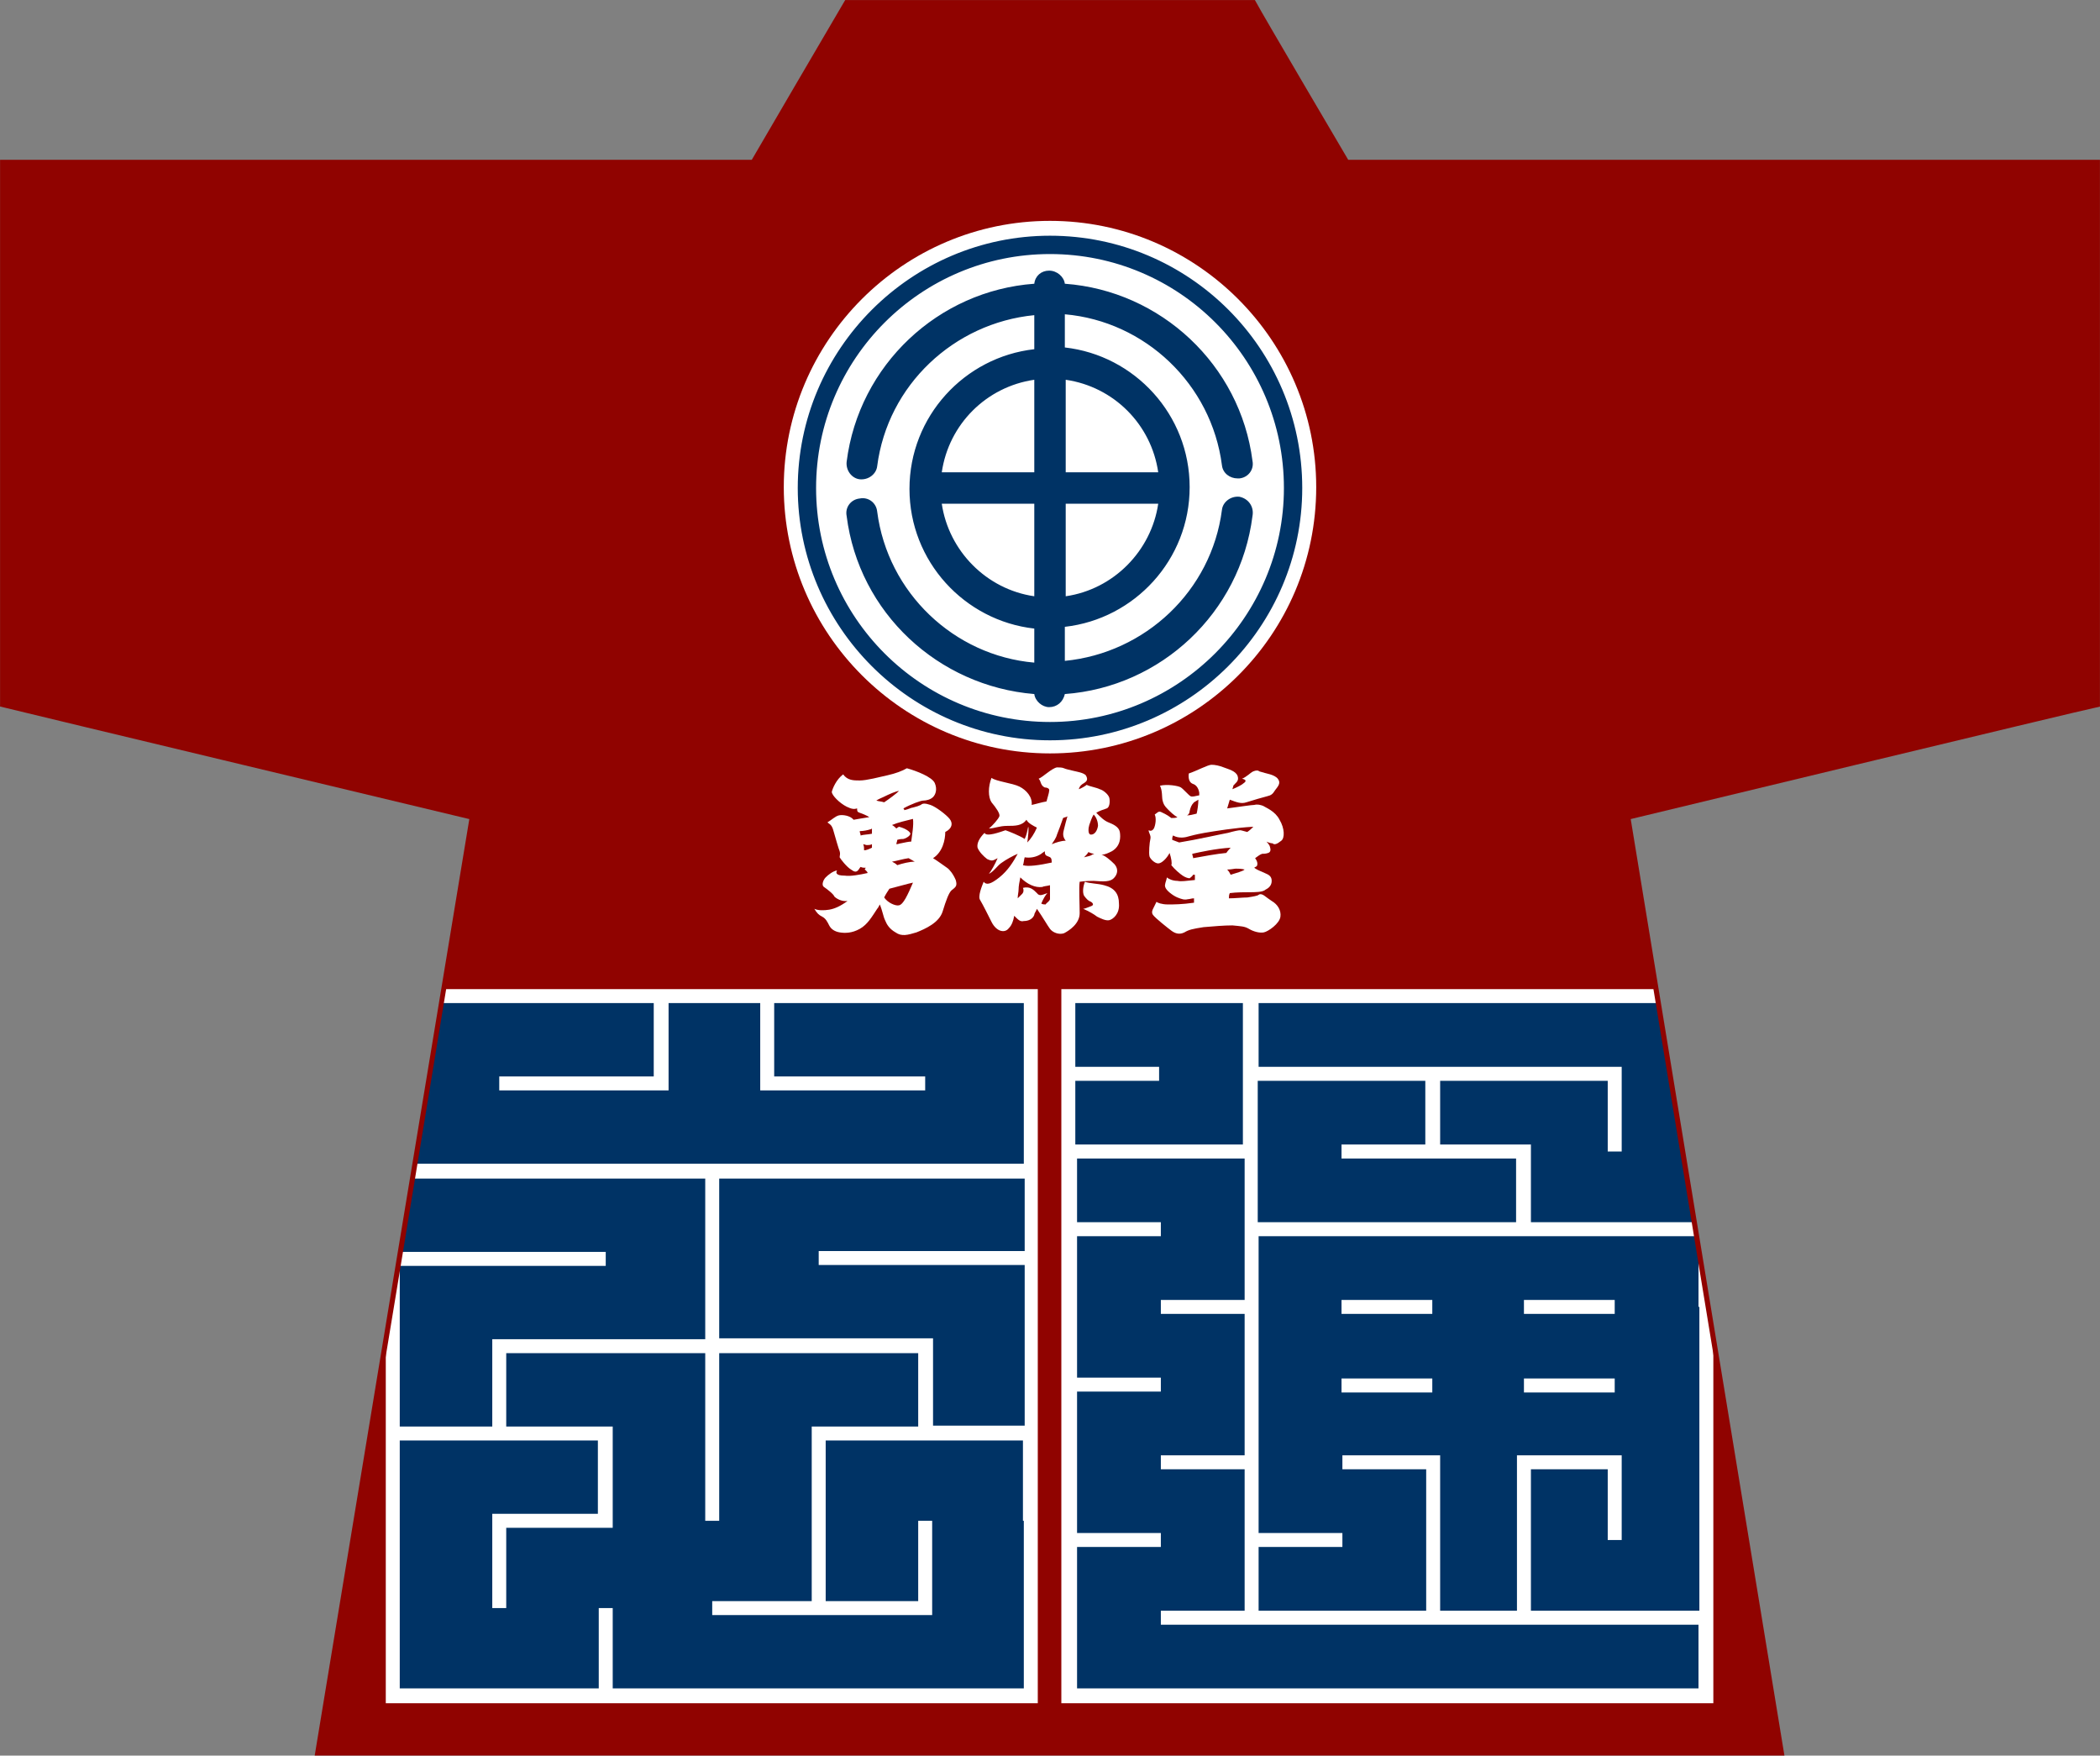
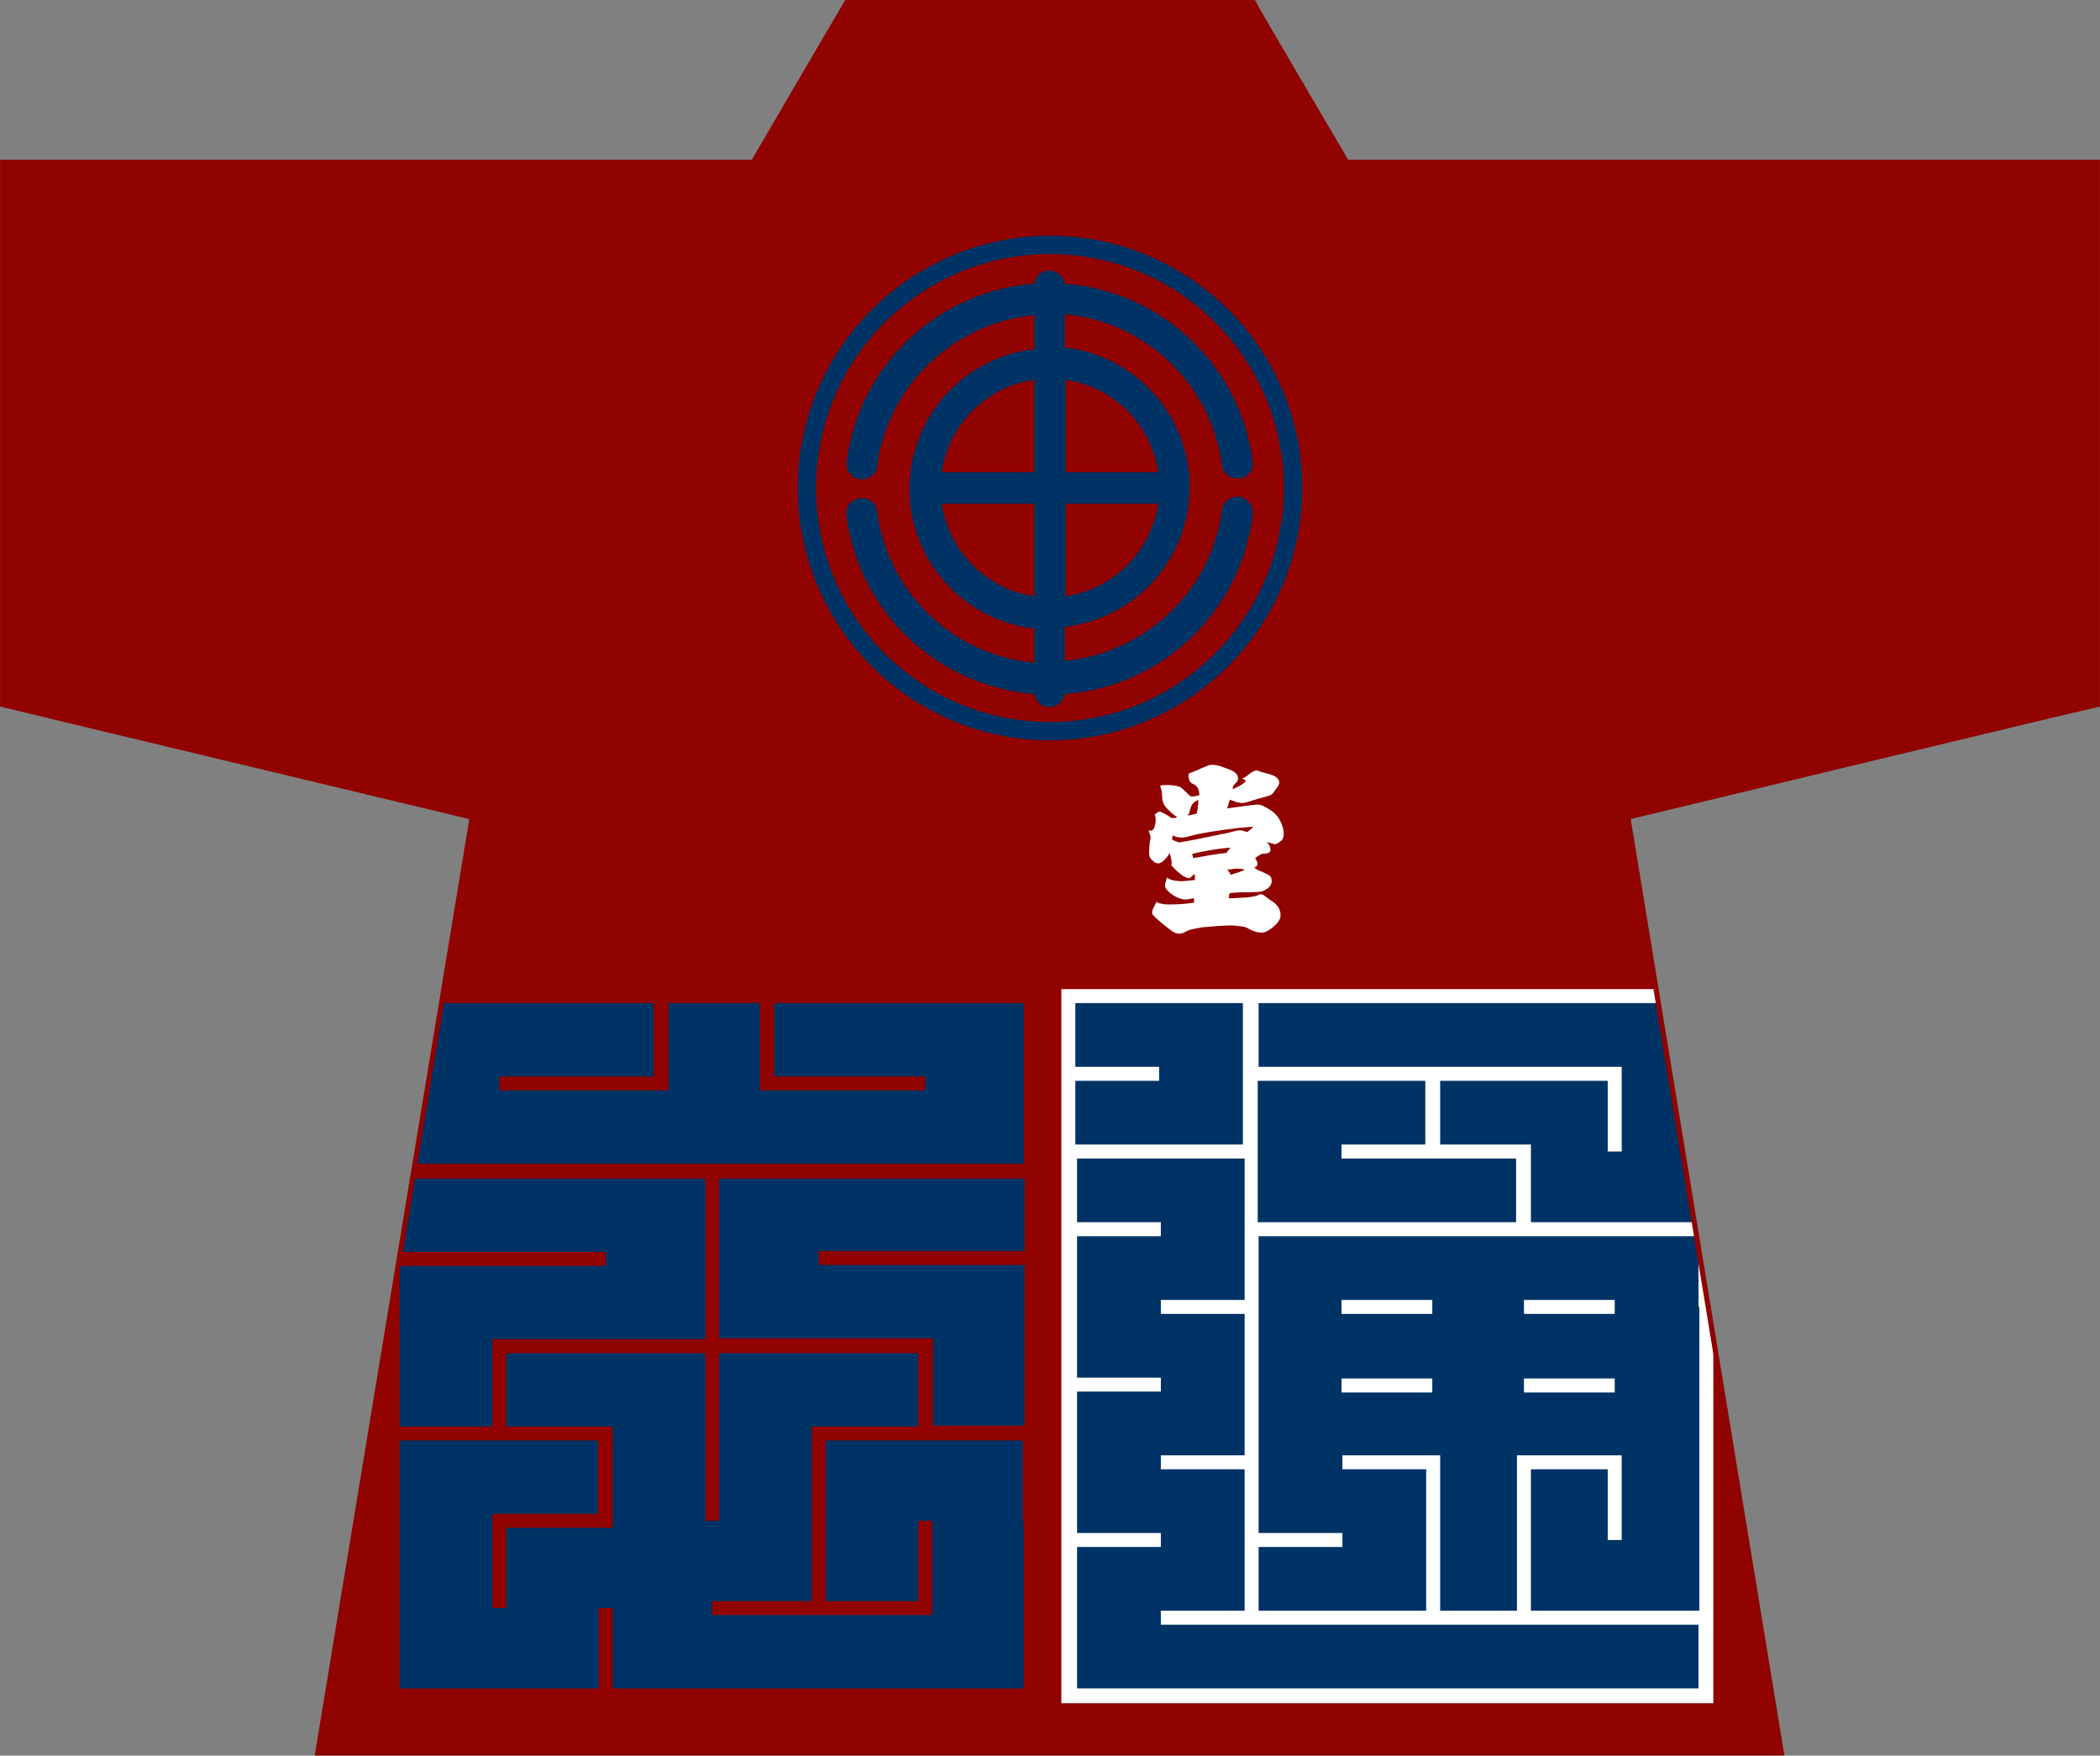
<svg xmlns="http://www.w3.org/2000/svg" xmlns:xlink="http://www.w3.org/1999/xlink" version="1.1" id="レイヤー_1" x="0px" y="0px" viewBox="0 0 240.6 201.1" style="enable-background:new 0 0 240.6 201.1;" xml:space="preserve">
  <rect x="0" y="0" width="240.6" height="201.1" fill="#808080" stroke="none" />
  <style type="text/css">
	.st0{fill:#900300;}
	.st1{fill:#FFFFFF;}
	.st2{fill:#003365;}
	.st3{clip-path:url(#SVGID_2_);}
	.st4{fill-rule:evenodd;clip-rule:evenodd;fill:#FFFFFF;}
	.st5{fill:none;stroke:#900300;stroke-width:0.586;stroke-miterlimit:10;}
</style>
  <g>
    <path class="st0" d="M141.8,0.3c0,0-43,0-44.8,0c-0.9,1.5-10.7,18.3-10.7,18.3s-82.8,0-86,0c0,3.1,0,59.6,0,62.1   c2.4,0.6,53.8,12.9,53.8,12.9S37,197.1,36.4,200.8c3.8,0,164,0,167.7,0c-0.6-3.7-17.6-107.2-17.6-107.2s51.4-12.4,53.8-12.9   c0-2.4,0-59,0-62.1c-3.2,0-86,0-86,0s-9.9-16.8-10.7-18.3C142.8,0.3,141.8,0.3,141.8,0.3z" />
-     <path class="st1" d="M120.3,86.3c-16.8,0-30.5-13.7-30.5-30.5c0-16.8,13.7-30.5,30.5-30.5c16.8,0,30.5,13.7,30.5,30.5   C150.8,72.7,137.1,86.3,120.3,86.3z" />
    <path class="st2" d="M120.3,27c-15.9,0-28.9,13-28.9,28.9c0,15.9,13,28.9,28.9,28.9c15.9,0,28.9-13,28.9-28.9   C149.2,39.9,136.2,27,120.3,27z M120.3,82.7c-14.8,0-26.8-12-26.8-26.8c0-14.8,12-26.8,26.8-26.8s26.8,12,26.8,26.8   C147.1,70.6,135.1,82.7,120.3,82.7z M142,56.9c-1-0.1-1.9,0.6-2,1.5c-1.2,9.3-8.8,16.4-18,17.3v-3.9c8-0.9,14.3-7.7,14.3-16   c0-8.3-6.3-15.1-14.3-16V36c9.2,0.8,16.8,8,18,17.3c0.1,0.9,0.9,1.5,1.8,1.5c0.1,0,0.2,0,0.2,0c1-0.1,1.7-1,1.5-2   C142.1,41.8,133,33.3,122,32.5c-0.1-0.8-0.9-1.5-1.8-1.5c-0.9,0-1.6,0.6-1.7,1.5c-11,0.8-20.1,9.3-21.5,20.4c-0.1,1,0.6,1.9,1.5,2   c1,0.1,1.9-0.6,2-1.5c1.2-9.3,8.8-16.4,18-17.3v3.9c-8,0.9-14.3,7.7-14.3,16c0,8.3,6.3,15.1,14.3,16v3.9c-9.2-0.8-16.8-8-18-17.3   c-0.1-1-1-1.7-2-1.5c-1,0.1-1.7,1-1.5,2c1.4,11.1,10.5,19.5,21.5,20.4c0.1,0.8,0.9,1.5,1.7,1.5c0.9,0,1.6-0.6,1.8-1.5   c11-0.8,20.1-9.3,21.5-20.4C143.7,58,143,57.1,142,56.9z M122.1,68.3V57.7h10.6C131.9,63.1,127.6,67.5,122.1,68.3z M132.7,54.1   h-10.6V43.5C127.6,44.3,131.9,48.6,132.7,54.1z M118.5,43.5v10.6h-10.6C108.7,48.6,113,44.3,118.5,43.5z M107.9,57.7h10.6v10.6   C113,67.5,108.7,63.1,107.9,57.7z" />
    <g>
      <defs>
        <path id="SVGID_1_" d="M141.8,0.3c0,0-43,0-44.8,0c-0.9,1.5-10.7,18.3-10.7,18.3s-82.8,0-86,0c0,3.1,0,59.6,0,62.1     c2.4,0.6,53.8,12.9,53.8,12.9S37,197.1,36.4,200.8c3.8,0,164,0,167.7,0c-0.6-3.7-17.6-107.2-17.6-107.2s51.4-12.4,53.8-12.9     c0-2.4,0-59,0-62.1c-3.2,0-86,0-86,0s-9.9-16.8-10.7-18.3C142.8,0.3,141.8,0.3,141.8,0.3z" />
      </defs>
      <clipPath id="SVGID_2_">
        <use xlink:href="#SVGID_1_" style="overflow:visible;" />
      </clipPath>
      <g class="st3">
        <g>
          <polygon class="st1" points="185,113.3 174.6,113.3 164.2,113.3 153.7,113.3 144.1,113.3 142.4,113.3 132.8,113.3 121.6,113.3       121.6,122.2 121.6,123.8 121.6,131.1 121.6,132.7 121.6,140 121.6,141.6 121.6,149.7 121.6,157.8 121.6,159.5 121.6,167.5       121.6,175.6 121.6,177.3 121.6,185.4 121.6,195.1 132.8,195.1 143.3,195.1 153.7,195.1 164.2,195.1 174.6,195.1 185,195.1       196.3,195.1 196.3,186.2 196.3,184.5 196.3,176.4 196.3,167.5 196.3,158.6 196.3,149.7 196.3,141.6 196.3,140 196.3,131.9       196.3,123 196.3,113.3     " />
-           <polygon class="st1" points="105.9,113.3 93.8,113.3 88.7,113.3 87.1,113.3 76.5,113.3 74.9,113.3 57.2,113.3 44.2,113.3       44.2,124.1 44.2,133.3 44.2,135 44.2,143.3 44.2,145 44.2,154.2 44.2,163.4 44.2,165 44.2,174.2 44.2,184.2 44.2,195.1       57.2,195.1 68.6,195.1 70.2,195.1 81.6,195.1 93.8,195.1 105.9,195.1 118.9,195.1 118.9,184.2 118.9,174.2 118.9,165       118.9,163.4 118.9,154.2 118.9,145 118.9,143.3 118.9,135 118.9,133.3 118.9,124.1 118.9,113.3     " />
        </g>
        <g>
          <path class="st2" d="M163.3,131.1h-9.6v1.6h9.6h0.8h0.8h8.8v7.3h-9.6h-10.4h-9.6v-7.3v-0.8v-0.8v-7.3h9.6h9.6V131.1z       M123.2,123.8h9.6v-1.6h-9.6v-7.3h9.6h9.6v7.3v0.8v0.8v7.3h-9.6h-9.6V123.8z M194.7,193.4H185h-10.4h-10.4h-10.4h-10.4h-10.4      h-9.6v-8.1v-8.1h9.6v-1.6h-9.6v-8.1v-8.1h9.6v-1.6h-9.6v-8.1v-8.1h9.6V140h-9.6v-7.3h9.6h9.6v7.3v0.8v0.8v7.3h-9.6v1.6h9.6v8.1      v8.1h-9.6v1.6h9.6v7.3v0.8v0.8v7.3h-9.6v1.6h9.6h0.8h0.8h9.6h9.6h0.8h0.8h8.8h0.8h0.8h9.6h9.6V193.4z M194.7,149.7v8.9v8.9v8.9      v8.1H185h-9.6v-8.1v-8.1h8.8v8.1h1.6v-8.9v-0.8H185h-10.4h-0.8v0.8v8.9v8.1H165v-8.1v-8.9v-0.8h-0.8h-10.4v1.6h9.6v8.1v8.1h-9.6      h-9.6v-7.3h9.6v-1.6h-9.6v-7.3v-0.8v-0.8v-8.1v-8.1v-0.8v-0.8v-7.3h9.6h10.4h9.6h0.8h0.8h9.6h9.6V149.7z M194.7,131.9v8.1H185      h-9.6v-8.1v-0.8h-0.8H165v-7.3h9.6h9.6v8.1h1.6V123v-0.8H185h-10.4H165h-0.8h-0.8h-9.6h-9.6v-7.3h9.6h10.4h10.4H185h9.6v8.1      V131.9z M153.7,150.5h10.4v-1.6h-10.4V150.5z M174.6,150.5H185v-1.6h-10.4V150.5z M153.7,159.5h10.4v-1.6h-10.4V159.5z       M174.6,159.5H185v-1.6h-10.4V159.5z" />
          <path class="st2" d="M45.8,154.2V145h11.4h12.2v-1.6H57.2H45.8V135h11.4h12.2h11.4v9.2v9.2H69.4H57.2h-0.8v0.8v9.2H45.8V154.2z       M117.3,174.2v10v9.2h-11.4H93.8H81.6H70.2v-9.2h-1.6v9.2H57.2H45.8v-9.2v-10V165h10.5h0.8H58h10.5v8.4H57.2h-0.8v0.8v10H58V175      h11.4h0.8v-0.8v-10v-0.8h-0.8H58V155h11.4h11.4v9.2v10h1.6v-10V155h11.4h11.4v8.4H93.8h-0.8v0.8v10v9.2H81.6v1.6h11.4h0.8h0.8      h11.4h0.8v-0.8v-10h-1.6v9.2H94.6v-9.2V165h10.5h0.8h0.8h10.5V174.2z M117.3,143.3h-11.4H93.8v1.6h12.2h11.4v9.2v9.2h-10.5v-9.2      v-0.8h-0.8H93.8H82.4v-9.2V135h11.4h12.2h11.4V143.3z M117.3,124.1v9.2h-11.4H93.8H82.4h-0.8h-0.8H69.4H57.2H45.8v-9.2v-9.2      h11.4h17.7v8.4h-5.5H57.2v1.6h12.2h7.2v-0.8v-9.2h10.5v10h18.9v-1.6H88.7v-8.4h5h12.2h11.4V124.1z" />
        </g>
      </g>
    </g>
    <g>
-       <path class="st4" d="M109.5,100.8c-0.3-0.7-0.7-1.2-1-1.4c-0.3-0.2-1.1-0.8-1.6-1.1c1.1-0.7,1.4-2.1,1.4-3c0.8-0.4,0.9-1,0.5-1.5    c-0.4-0.5-1.6-1.4-2.2-1.6c-0.6-0.2-0.9-0.2-1.1,0c-0.2,0.1-0.5,0.2-0.9,0.3c-0.2,0-0.5,0.2-1,0.3c0-0.1,0-0.1-0.1-0.2    c0.9-0.5,2-0.9,2.3-0.9c0.3,0,0.8-0.1,1.1-0.4c0.3-0.3,0.5-0.9,0.2-1.6c-0.3-0.7-2.1-1.4-3.2-1.7c-0.5,0.3-1.3,0.6-2.2,0.8    c-0.9,0.2-2.4,0.6-3.2,0.6c-0.7,0-1.4,0-1.9-0.7c-0.8,0.6-1.2,1.6-1.3,2c0,0.4,0.9,1.3,1.7,1.7c0.6,0.3,0.9,0.3,1.2,0.2    c0,0.3,0,0.4,0.3,0.5c0.3,0.1,0.8,0.3,1.1,0.5c-0.7,0.1-1.2,0.2-1.8,0.3c-0.4-0.5-1.3-0.6-1.7-0.5c-0.4,0.1-0.8,0.5-1.3,0.8    c0.2,0.2,0.5,0.2,0.7,1c0.2,0.7,0.6,2.1,0.7,2.3c0.1,0.3,0,0.5,0,0.7c0.1,0.2,0.8,1.1,1.3,1.4c0.4,0.3,0.6,0.3,0.8,0.1    c0.1-0.1,0.2-0.3,0.3-0.4c0.2,0.1,0.4,0.1,0.6,0.1c-0.2,0.2-0.1,0.2,0,0.3c0.1,0.1,0.2,0.2,0.2,0.3c-0.9,0.2-2,0.4-2.6,0.3    c-0.6,0-0.8-0.1-0.9-0.2c-0.1-0.1-0.1-0.2,0-0.4c-0.5,0.1-1,0.5-1.3,0.8c-0.3,0.3-0.5,0.9-0.2,1.1c0.3,0.2,1.1,0.8,1.2,1.1    c0.2,0.2,0.8,0.6,1.5,0.5c-0.8,0.6-1.5,0.9-2.1,1c-0.6,0.1-1.3,0.1-1.7-0.1c0.3,0.5,0.5,0.7,0.9,0.9c0.4,0.2,0.6,0.6,0.8,1    c0.2,0.4,0.6,0.7,1.2,0.8c0.6,0.1,1.4,0.1,2.3-0.4c0.9-0.5,1.4-1.4,2-2.3c0.1-0.1,0.2-0.3,0.3-0.5c0.3,0.7,0.4,1.4,0.6,1.8    c0.2,0.5,0.5,1,1.2,1.4c0.7,0.5,1.4,0.3,2.4,0c1-0.4,2.6-1.1,3-2.4c0.4-1.3,0.7-2.1,1-2.4C109.5,101.6,109.7,101.5,109.5,100.8z     M102.8,99.1c-0.2-0.2-0.4-0.3-0.6-0.4c0.6-0.1,1.2-0.3,1.9-0.4c0.2,0.1,0.5,0.3,0.7,0.4C104.2,98.7,103.4,98.9,102.8,99.1z     M104.6,93.8c0.1,0.7-0.1,1.8-0.2,2.6c-0.3,0-0.7,0.1-1.2,0.2c-0.1,0-0.3,0.1-0.5,0.1c0-0.2,0.1-0.3,0.1-0.5    c0.3-0.1,0.6-0.1,0.7-0.1c0.4-0.1,0.8-0.4,0.8-0.6c0-0.2-0.5-0.6-1.3-0.8c0,0-0.2,0.1-0.3,0.2c-0.1-0.1-0.3-0.3-0.5-0.4    C102.9,94.2,103.8,94,104.6,93.8z M103,90.6c-0.3,0.3-1.1,0.9-1.7,1.3c-0.3-0.1-0.6-0.1-0.9-0.2c0.3-0.2,0.6-0.3,0.8-0.4    C101.8,91,102.7,90.6,103,90.6z M99.9,94.9c0,0.2,0,0.4,0,0.6c-0.5,0.1-1,0.1-1.3,0.2c0-0.2-0.1-0.3-0.1-0.5    c0.4,0,0.9-0.1,1.2-0.2C99.8,95,99.9,94.9,99.9,94.9z M99,97.4c0-0.2,0-0.5-0.1-0.7c0.1,0,0.3,0.1,0.4,0.1c0.2,0,0.4,0,0.6-0.1    c0,0.2,0,0.3,0,0.4C99.5,97.3,99.2,97.4,99,97.4z M103,103.7c-0.4,0.1-1.3-0.3-1.7-0.9c0.2-0.4,0.4-0.7,0.6-1    c0.8-0.2,2.2-0.6,2.7-0.7C104,102.5,103.5,103.6,103,103.7z" />
-       <path class="st4" d="M127.1,105.4c-0.4,0.1-1-0.2-1.4-0.4c-0.4-0.3-0.9-0.6-1.6-0.9c0.2,0,0.6-0.2,0.9-0.3c0.3-0.1,0.3-0.3,0-0.5    c-0.3-0.1-0.5-0.3-0.8-0.7c-0.2-0.4-0.1-1.1,0.1-1.6c0.5,0.2,1.5,0.2,2.2,0.4c1.2,0.3,1.7,1,1.7,2.1    C128.3,104.7,127.5,105.3,127.1,105.4z M123.7,104.6c0,1.2-1.2,2-1.8,2.3c-0.6,0.2-1.3-0.1-1.6-0.5c-0.3-0.4-0.8-1.3-1.5-2.3    c-0.1,0.3-0.3,0.5-0.3,0.7c-0.2,0.5-0.7,0.7-1.2,0.7c-0.4,0.1-0.6-0.1-1.1-0.6c-0.1,0.6-0.3,1.1-0.6,1.4c-0.3,0.4-0.7,0.4-1,0.3    c-0.3-0.1-0.7-0.4-1-1c-0.3-0.6-1-2-1.3-2.5c-0.3-0.4,0.2-1.6,0.4-2.1c0.3,0.4,0.8,0.3,1.8-0.5c1-0.8,1.6-1.8,2.1-2.7    c-0.5,0.2-1.4,0.7-1.8,1c-0.5,0.3-0.9,1-1.5,1.3c0.3-0.4,0.7-1.1,1-1.8c0,0-0.2,0.1-0.4,0.2c-0.2,0.1-0.4,0.1-0.8-0.1    c-0.4-0.3-0.9-0.8-1.1-1.3c-0.1-0.5,0.2-1.1,0.8-1.7c0.2,0.5,1.8-0.1,2.4-0.3c0.3,0.1,1.6,0.6,2.2,1c0.2-0.4,0.3-0.9,0.4-1.4    c0.1,0.1,0,1.1-0.1,1.8c0.4-0.4,0.8-1,1.1-1.7c-0.4-0.2-1-0.5-1.2-0.9c-0.5,0.7-1.3,0.7-2.2,0.7c-0.9,0-1.5,0.3-2.1,0.3    c0.4-0.3,1.1-1.1,1.2-1.4c0.1-0.3-0.4-1-0.9-1.6c-0.4-0.6-0.4-1.8,0-2.8c0.5,0.4,2.4,0.6,3.2,1c0.8,0.4,1.5,1.2,1.4,2.1    c0.5-0.1,1.1-0.3,1.7-0.4c0.1-0.4,0.3-1,0.3-1.2c0.1-0.3-0.3-0.4-0.5-0.4c-0.2-0.1-0.3-0.2-0.4-0.4c-0.1-0.2-0.1-0.4-0.3-0.6    c0.5-0.2,1.5-1.2,2.1-1.3c0.2,0,0.6,0,0.8,0.1c0.2,0.1,0.7,0.2,1.1,0.3c0.4,0.1,1.1,0.2,1.4,0.5c0.3,0.5,0.1,0.7-0.2,0.9    c-0.2,0.1-0.5,0.3-0.6,0.7c0.3-0.1,0.8-0.4,0.9-0.5c0.4,0.2,1.1,0.3,1.5,0.5c0.4,0.1,1,0.6,1.1,1c0.1,0.5,0,1.1-0.3,1.2    c-0.3,0.1-0.9,0.3-1.2,0.5c0.5,0.5,0.9,0.9,1.4,1.1c0.5,0.2,1.2,0.5,1.3,1.1c0.1,0.6,0.1,1.6-0.9,2.2c-0.4,0.2-0.8,0.4-1.2,0.4    c0.4,0.1,1,0.6,1.5,1.1c0.5,0.6,0.3,1.2-0.1,1.6c-0.4,0.4-1.1,0.4-2.3,0.3c-0.3,0-0.9,0-1.6,0.1    C123.6,101.7,123.7,103.6,123.7,104.6z M120.5,96.7c0.5-0.2,1.1-0.4,1.6-0.4c-0.4-0.5-0.3-0.9-0.2-1.3c0.1-0.4,0.3-1.2,0.4-1.5    c-0.1,0.1-0.3,0.1-0.5,0.2c-0.2,0.6-0.5,1.4-0.7,1.9C121,96,120.7,96.4,120.5,96.7z M125.4,97.8c-0.2,0-0.5-0.1-0.7-0.2    c-0.1,0.2-0.3,0.4-0.5,0.6c0.4-0.1,0.9-0.2,0.9-0.3C125.2,97.9,125.3,97.8,125.4,97.8z M125,95.6c0.4,0,0.7-0.4,0.8-1    c0-0.5-0.2-1-0.5-1.3c-0.2,0.3-0.4,0.9-0.5,1.2C124.7,94.8,124.6,95.6,125,95.6z M117.4,98.2c-0.1,0.3-0.1,0.7-0.2,0.9    c0.6,0.2,1.9,0,3.3-0.3c0-0.5-0.1-0.6-0.4-0.7c-0.3-0.1-0.4-0.2-0.4-0.6c-0.1,0.1-0.3,0.2-0.4,0.3C118.7,98.2,118,98.3,117.4,98.2    z M120.3,103c0-0.3,0-0.7,0-1.6c-0.4,0.1-0.7,0.1-0.9,0.2c-0.8,0.1-1.7-0.3-2.5-1.1c-0.1,0.5-0.2,1-0.2,1.4c0,0.3-0.1,0.6-0.1,1    c0.2-0.2,0.4-0.4,0.5-0.5c0.2-0.2,0.2-0.5,0.1-0.7c0.8-0.2,1.2,0.2,1.6,0.6c0.3,0.4,0.6,0.2,1.2,0c-0.2,0.2-0.5,0.7-0.7,1.2    c0.2,0.1,0.3,0.1,0.5,0.1C119.9,103.4,120.2,103.3,120.3,103z" />
      <path class="st4" d="M146.8,96.3c0.4-0.3,0.4-1.4-0.2-2.4c-0.5-1-1.6-1.4-1.9-1.6c-0.3-0.1-0.6-0.2-1-0.1c-0.3,0-1.6,0.2-3.1,0.4    c0.1-0.3,0.2-0.7,0.3-1c0.8,0.3,1.3,0.5,1.9,0.3c0.6-0.2,2-0.6,2.4-0.7c0.4-0.1,0.6-0.2,0.9-0.7c0.3-0.4,0.7-0.8,0.3-1.3    c-0.4-0.5-1.4-0.6-1.6-0.7c-0.3-0.1-0.5-0.1-0.6-0.2c-0.2-0.1-0.5,0-0.7,0.1c-0.2,0.1-0.7,0.6-1.2,0.8c0.5,0.1,0.5,0.3,0.2,0.5    c-0.2,0.2-0.8,0.5-1.3,0.7c0.1-0.3,0.1-0.5,0.2-0.5c0.1-0.2,0.6-0.4,0.4-1c-0.2-0.6-1.1-0.8-1.6-1c-0.5-0.2-1-0.3-1.4-0.3    c-0.4,0-1.7,0.7-2.6,1c-0.1,0.8,0.2,1.1,0.5,1.2c0.3,0.1,0.6,0.4,0.7,1c0,0.1,0,0.2,0,0.3c-0.5,0.1-0.8,0.2-1,0.1    c-0.2-0.1-0.8-0.8-1.1-1c-0.3-0.2-1.6-0.4-2.4-0.2c0.3,0.6,0.2,1.3,0.3,1.7c0.1,0.4,0.2,0.6,0.6,1c0.3,0.3,0.7,0.7,1.1,0.9    c-0.2,0.1-0.4,0.1-0.7,0.1c-0.5-0.4-1-0.6-1.2-0.7c-0.3-0.1-0.4,0.1-0.7,0.3c0.2,0.4,0.1,1.2-0.1,1.6c-0.2,0.3-0.4,0.3-0.6,0.2    c0,0.3,0.3,0.6,0.2,1c-0.1,0.4-0.2,1.6-0.1,2c0.1,0.3,0.6,0.8,1,0.8c0.4,0,1-0.6,1.3-1.2c0.2,0.6,0.3,1.2,0.2,1.4    c0.4,0.5,1,1,1.3,1.2c0.3,0.2,0.6,0.3,0.8,0.3c0.1-0.1,0.3-0.2,0.4-0.4c0.1,0,0.2,0,0.2,0c0,0.2,0,0.3,0,0.6    c-1.1,0.1-1.5,0.2-2,0.1c-0.5,0-1-0.2-1.2-0.4c-0.1,0.5-0.3,0.8-0.2,1.1c0.1,0.4,0.9,1,1.4,1.2c0.5,0.2,0.8,0.3,1.2,0.2    c0.2,0,0.4-0.1,0.7-0.1c0,0.2,0,0.4,0,0.5c-1.4,0.2-2.3,0.2-3,0.2c-0.7,0-1.2-0.2-1.3-0.3c-0.3,0.7-0.7,1.1-0.4,1.5    c0.3,0.4,1.7,1.5,2.1,1.8c0.4,0.3,0.9,0.5,1.5,0.2c0.5-0.3,0.9-0.4,2.2-0.6c1.2-0.1,2.3-0.2,3.3-0.2c1,0.1,1.4,0.1,1.9,0.4    c0.5,0.3,1.2,0.5,1.7,0.4c0.5-0.1,1.8-1,1.9-1.8c0.1-0.7-0.3-1.4-1-1.8c-0.6-0.4-0.8-0.6-1-0.7c-0.2-0.1-0.4-0.1-0.5,0    c-0.1,0.1-0.6,0.2-1.3,0.3c-0.5,0-1.4,0.1-2.1,0.1c0-0.2,0-0.4,0.1-0.6c0.8-0.1,1.7-0.1,2.2-0.1c0.7,0,1.6,0,1.9-0.3    c0.4-0.2,0.7-0.5,0.7-1c0-0.5-0.3-0.7-0.8-0.9c-0.4-0.2-0.8-0.3-1.2-0.6c0.1-0.1,0.2-0.1,0.3-0.2c0.1-0.2,0.1-0.5-0.2-0.9    c0.3-0.2,0.5-0.4,0.8-0.5c0.2,0,0.4,0,0.7-0.1c0.3-0.1,0.3-0.4,0.2-0.7c0-0.1-0.2-0.4-0.4-0.6c0.2,0.1,0.5,0.2,0.7,0.2    C146,96.8,146.3,96.7,146.8,96.3z M136.7,98.3c0-0.2-0.1-0.3-0.1-0.5c0.9-0.2,2.7-0.6,4.4-0.7c0,0-0.3,0.3-0.5,0.6    C139.4,97.8,137.8,98.1,136.7,98.3z M143.6,94.7c-0.2,0.2-0.4,0.4-0.7,0.6c-0.4-0.1-0.7-0.2-0.8-0.2c-0.2,0-0.7,0.1-1.4,0.3    c-0.6,0.1-3.7,0.8-5.6,1.1c-0.3-0.1-0.5-0.2-0.8-0.3c0-0.2,0-0.3,0.1-0.5c0.7,0.4,1.5,0.2,1.8,0.1c0.4-0.1,0.7-0.2,1.8-0.4    C139.2,95.2,141.6,94.8,143.6,94.7z M136.3,92.9c0.1-0.4,0.2-0.7,0.5-1c0.2-0.1,0.3-0.2,0.5-0.3c0,0.5-0.1,1.2-0.2,1.6    c-0.4,0.1-0.8,0.2-1.1,0.2C136.2,93.3,136.3,93.1,136.3,92.9z M141,100.2c-0.1-0.2-0.2-0.4-0.4-0.6c0.5,0,0.8-0.1,1-0.1    c0.3,0,0.6,0,1,0.1C142.4,99.8,141.6,100,141,100.2z" />
    </g>
    <path class="st5" d="M141.8,0.3c0,0-43,0-44.8,0c-0.9,1.5-10.7,18.3-10.7,18.3s-82.8,0-86,0c0,3.1,0,59.6,0,62.1   c2.4,0.6,53.8,12.9,53.8,12.9S37,197.1,36.4,200.8c3.8,0,164,0,167.7,0c-0.6-3.7-17.6-107.2-17.6-107.2s51.4-12.4,53.8-12.9   c0-2.4,0-59,0-62.1c-3.2,0-86,0-86,0s-9.9-16.8-10.7-18.3C142.8,0.3,141.8,0.3,141.8,0.3z" />
  </g>
</svg>